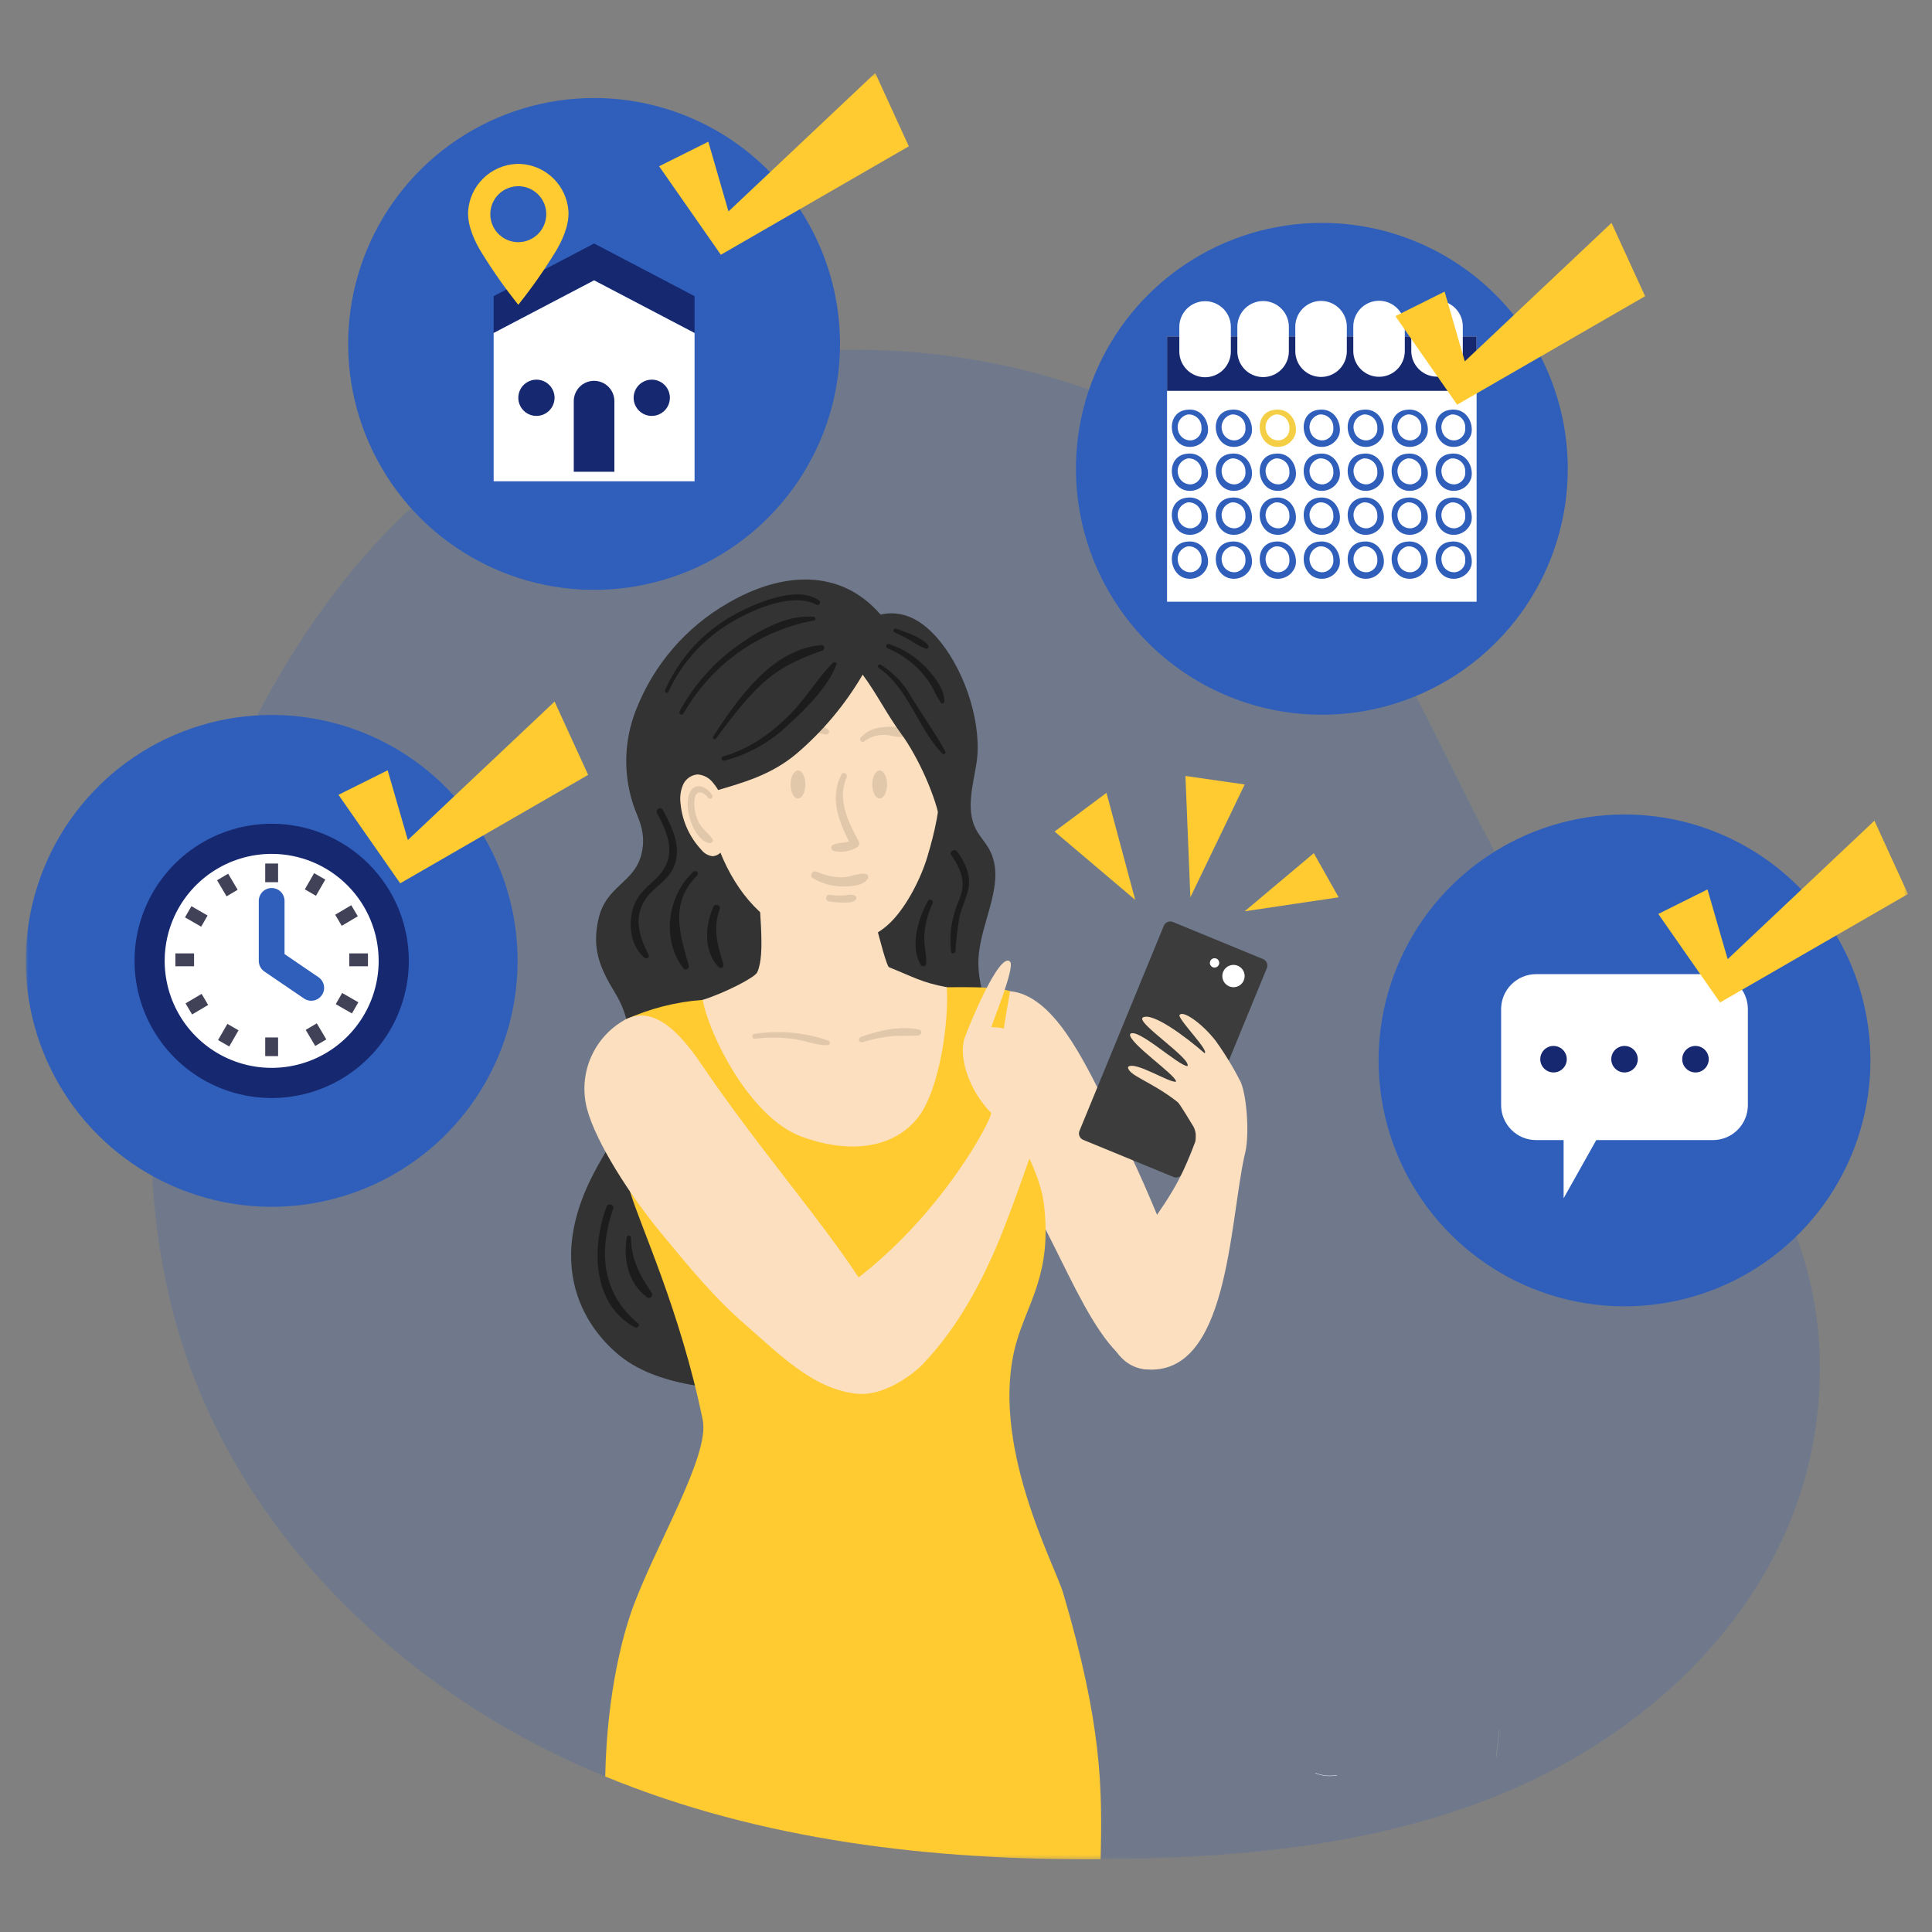
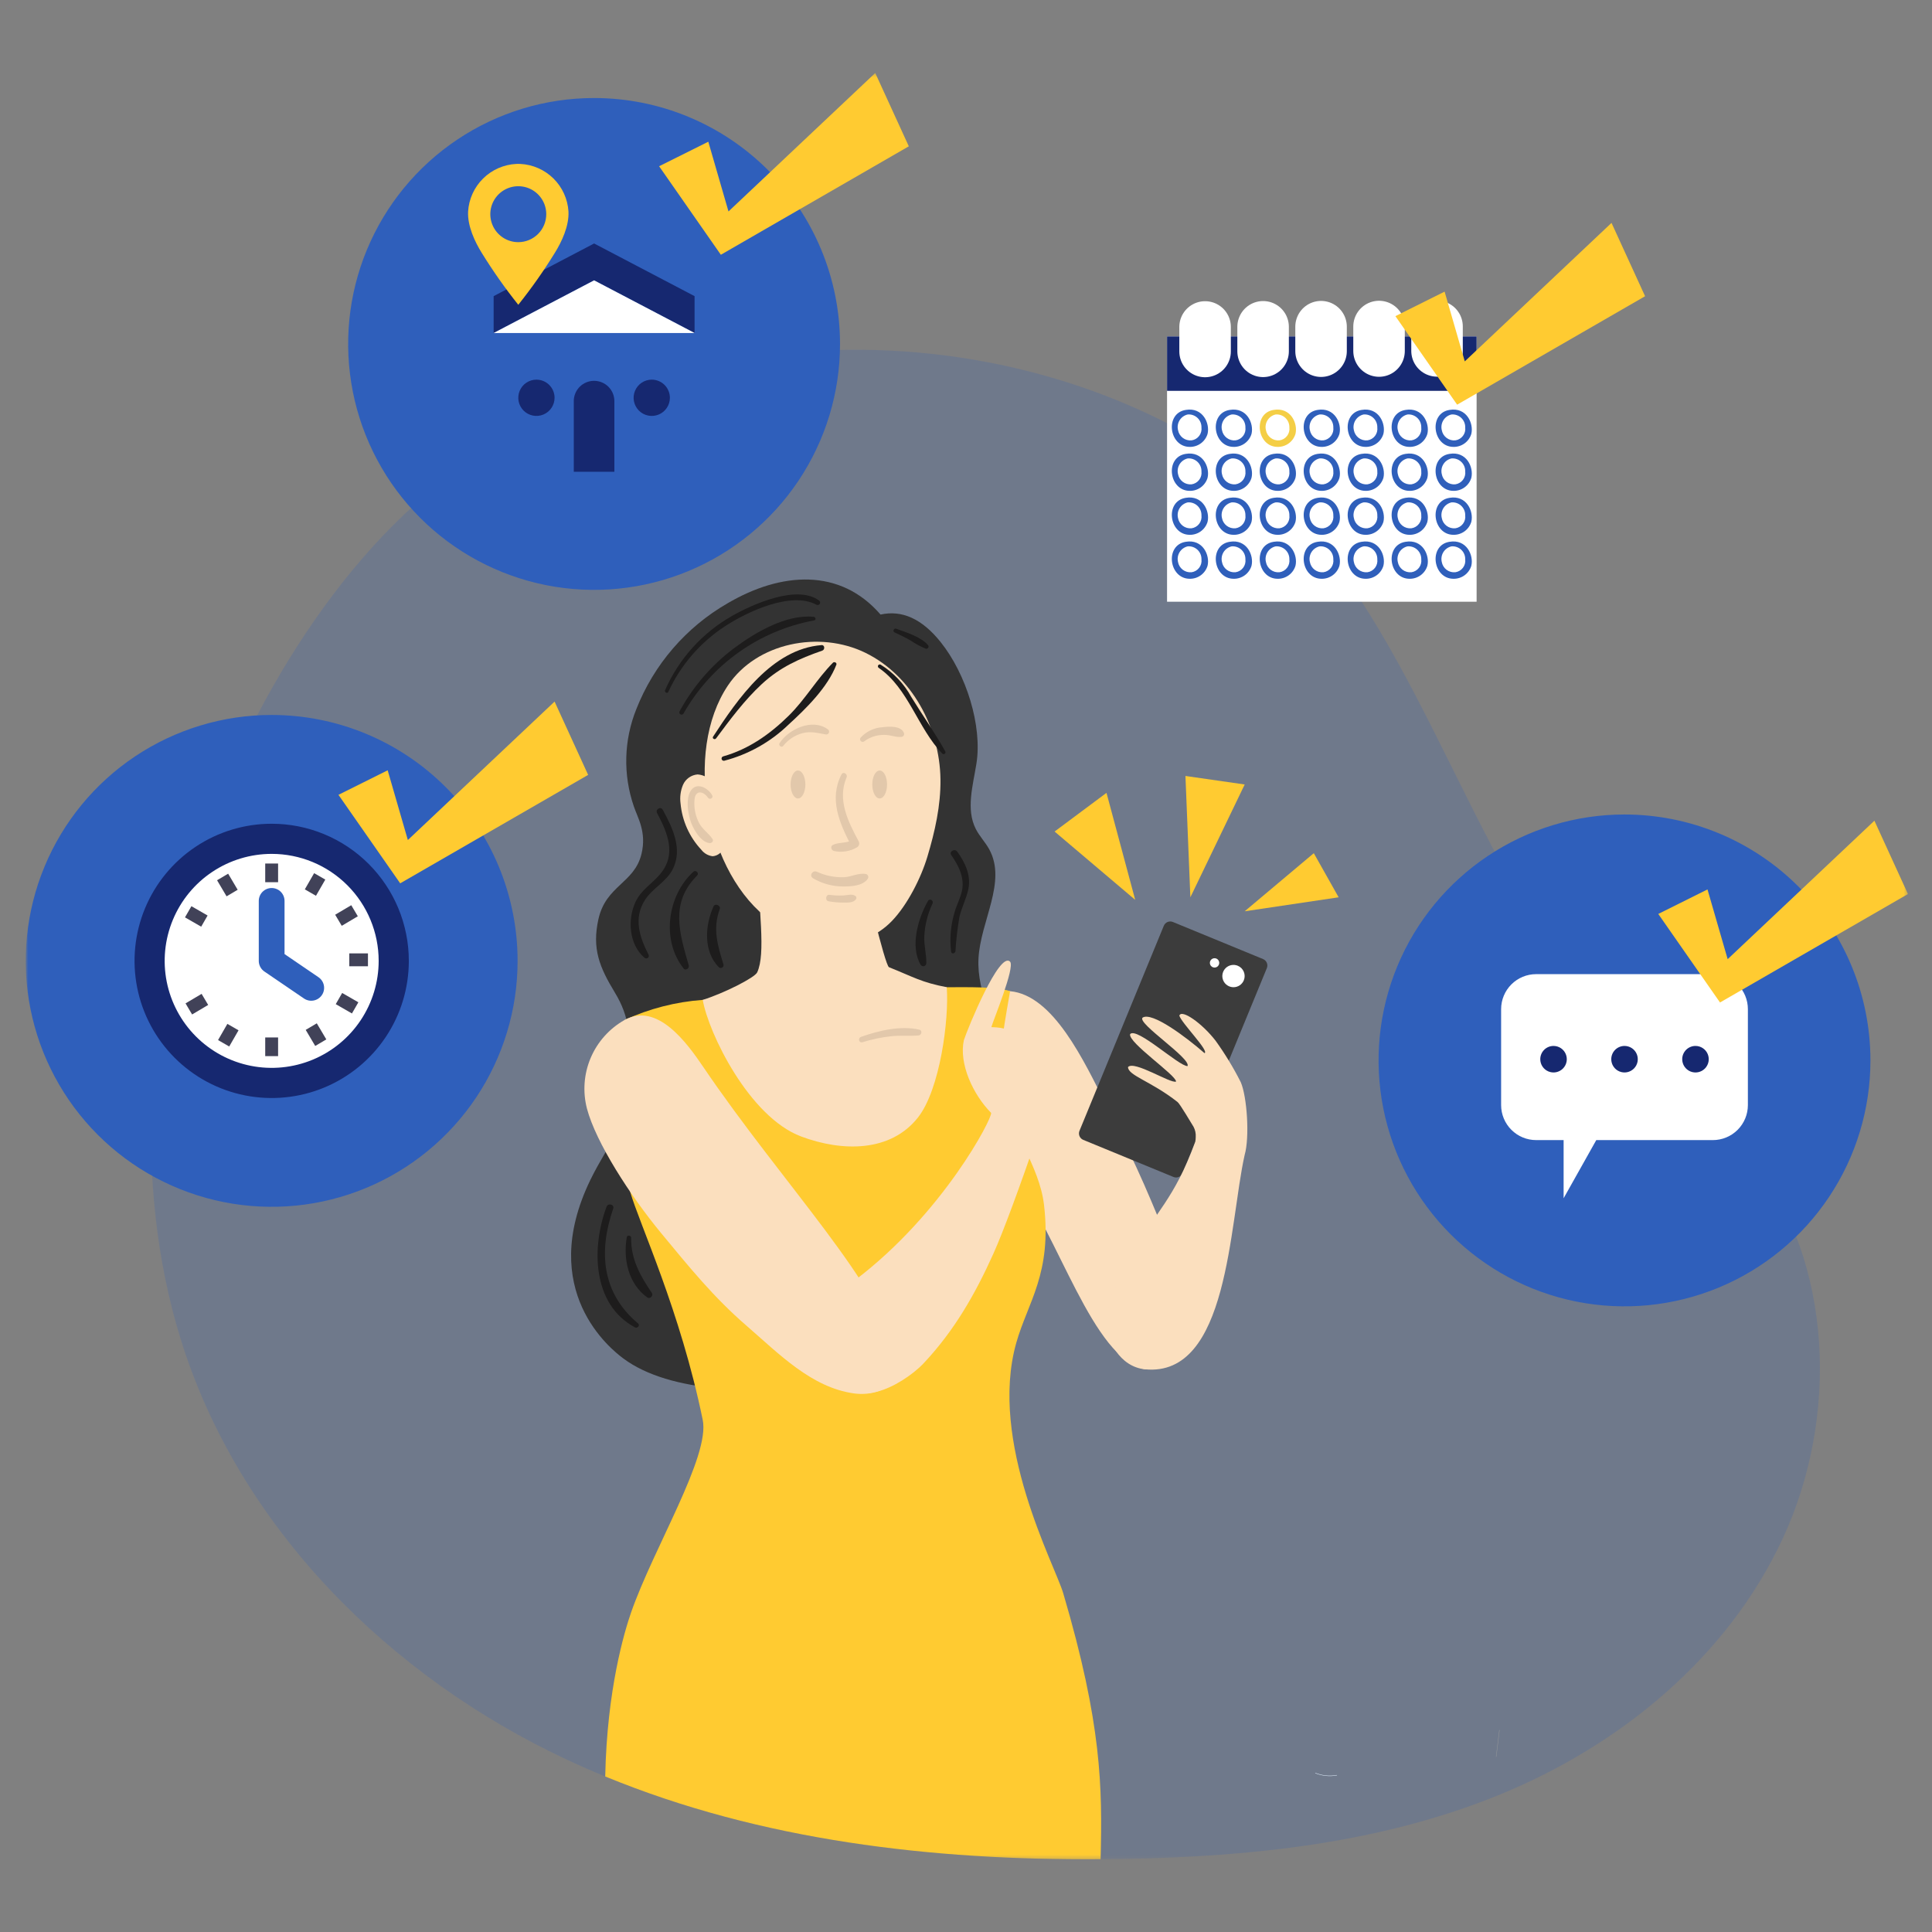
<svg xmlns="http://www.w3.org/2000/svg" width="512" height="512" viewBox="0 0 512 512" fill="none">
  <rect x="0" y="0" width="512" height="512" fill="#808080" stroke="none" />
  <mask id="mask0_3784_4286" style="mask-type:luminance" maskUnits="userSpaceOnUse" x="6" y="19" width="500" height="474">
    <path d="M505.622 19.343H6.82V492.737H505.622V19.343Z" fill="white" />
  </mask>
  <g mask="url(#mask0_3784_4286)">
    <g opacity="0.2">
      <path d="M472.508 407.588C457.752 439.47 429.077 462.621 397.595 475.535C366.114 488.448 331.85 492.027 298.051 492.64C295.924 492.682 293.796 492.704 291.668 492.724C247.03 493.01 201.767 487.823 160.389 470.781C156.833 469.32 153.301 467.767 149.793 466.123C103.673 444.444 63.428 405.162 47.848 354.775C41.349 333.764 39.232 311.426 40.225 289.369C41.434 263.98 46.868 238.969 56.304 215.367C72.056 175.874 98.805 134.698 135.927 115.442C225.182 69.173 310.426 102.39 342.839 136.241C377.685 172.634 391.14 231.965 425.086 269.288C437.429 282.848 453.233 292.756 464.538 307.279C485.909 334.729 487.264 375.717 472.508 407.588Z" fill="#2F5FBB" />
      <path d="M397.307 458.507C397.021 460.853 396.737 463.2 396.453 465.547C396.447 465.614 396.552 465.614 396.559 465.547C396.845 463.2 397.13 460.853 397.414 458.507C397.419 458.44 397.314 458.44 397.307 458.507Z" fill="#E3F2FF" />
    </g>
    <path d="M137.169 254.645C137.169 267.535 133.346 280.136 126.185 290.854C119.023 301.571 108.844 309.925 96.935 314.858C85.026 319.791 71.922 321.082 59.279 318.566C46.637 316.052 35.024 309.844 25.909 300.729C16.794 291.615 10.587 280.001 8.072 267.36C5.558 254.717 6.849 241.612 11.782 229.703C16.715 217.795 25.069 207.615 35.786 200.454C46.505 193.292 59.105 189.471 71.996 189.471C80.554 189.471 89.029 191.156 96.937 194.431C104.844 197.707 112.029 202.507 118.08 208.559C124.133 214.611 128.933 221.796 132.208 229.704C135.484 237.611 137.169 246.087 137.169 254.645Z" fill="#2F5FBB" />
    <path d="M108.342 254.644C108.342 261.832 106.211 268.858 102.217 274.835C98.224 280.811 92.548 285.469 85.907 288.221C79.266 290.971 71.959 291.691 64.909 290.288C57.859 288.886 51.383 285.425 46.301 280.342C41.218 275.259 37.757 268.784 36.355 261.734C34.952 254.683 35.672 247.377 38.423 240.735C41.173 234.095 45.831 228.419 51.808 224.425C57.785 220.432 64.811 218.301 71.999 218.301C76.772 218.301 81.498 219.241 85.907 221.067C90.316 222.894 94.323 225.57 97.697 228.946C101.072 232.32 103.749 236.327 105.576 240.735C107.402 245.145 108.342 249.871 108.342 254.644Z" fill="#162870" />
    <path d="M100.35 254.642C100.35 260.25 98.687 265.732 95.571 270.394C92.456 275.058 88.027 278.692 82.846 280.838C77.665 282.984 71.964 283.546 66.463 282.451C60.963 281.358 55.911 278.657 51.946 274.692C47.98 270.726 45.279 265.674 44.185 260.174C43.091 254.674 43.653 248.972 45.799 243.791C47.945 238.609 51.579 234.181 56.242 231.066C60.905 227.951 66.387 226.287 71.995 226.287C79.515 226.287 86.727 229.275 92.044 234.592C97.362 239.91 100.349 247.122 100.35 254.642Z" fill="white" />
    <path d="M71.992 238.747V254.643L82.479 261.792" stroke="#2F5FBB" stroke-width="6.827" stroke-linecap="round" stroke-linejoin="round" />
    <path d="M71.992 228.843V233.793" stroke="#414258" stroke-width="3.413" />
    <path d="M71.992 274.935V279.884" stroke="#414258" stroke-width="3.413" />
    <path d="M97.513 254.364H92.562" stroke="#414258" stroke-width="3.413" />
-     <path d="M51.43 254.364H46.477" stroke="#414258" stroke-width="3.413" />
    <path d="M84.728 232.248L82.258 236.539" stroke="#414258" stroke-width="3.413" />
    <path d="M61.736 272.189L59.266 276.48" stroke="#414258" stroke-width="3.413" />
    <path d="M94.119 267.098L89.828 264.628" stroke="#414258" stroke-width="3.413" />
    <path d="M54.166 244.101L49.875 241.631" stroke="#414258" stroke-width="3.413" />
    <path d="M93.957 241.355L89.695 243.881" stroke="#414258" stroke-width="3.413" />
    <path d="M54.298 264.852L50.039 267.374" stroke="#414258" stroke-width="3.413" />
    <path d="M85.007 276.322L82.484 272.06" stroke="#414258" stroke-width="3.413" />
    <path d="M61.515 236.668L58.992 232.406" stroke="#414258" stroke-width="3.413" />
    <path d="M89.695 210.636L102.737 204.137L108.084 222.616L146.971 185.927L155.863 205.354L106.057 234.093L89.695 210.636Z" fill="#FFCB31" />
    <path d="M222.614 91.151C222.614 104.041 218.791 116.642 211.63 127.359C204.469 138.077 194.29 146.431 182.381 151.364C170.472 156.296 157.368 157.588 144.725 155.072C132.083 152.558 120.47 146.351 111.355 137.236C102.24 128.122 96.033 116.508 93.518 103.866C91.003 91.224 92.294 78.12 97.226 66.21C102.159 54.301 110.512 44.123 121.23 36.961C131.948 29.799 144.549 25.977 157.439 25.977C174.724 25.977 191.301 32.843 203.524 45.066C215.746 57.288 222.614 73.865 222.614 91.151Z" fill="#2F5FBB" />
    <path d="M184.068 78.48V88.25L157.444 74.296L130.82 88.25V78.48L157.444 64.525L184.068 78.48Z" fill="#162870" />
-     <path d="M184.068 88.25V127.546H130.82V88.25L157.444 74.295L184.068 88.25Z" fill="white" />
+     <path d="M184.068 88.25H130.82V88.25L157.444 74.295L184.068 88.25Z" fill="white" />
    <path d="M157.435 100.922C156.729 100.921 156.029 101.06 155.376 101.331C154.723 101.601 154.129 101.997 153.629 102.497C153.13 102.997 152.734 103.59 152.463 104.243C152.194 104.896 152.055 105.596 152.055 106.302V125.021H162.817V106.304C162.817 105.597 162.678 104.897 162.407 104.244C162.138 103.591 161.741 102.997 161.241 102.497C160.742 101.998 160.148 101.601 159.495 101.331C158.842 101.061 158.142 100.922 157.435 100.922Z" fill="#162870" />
    <path d="M146.966 105.416C146.966 106.367 146.684 107.297 146.156 108.087C145.628 108.878 144.877 109.494 143.999 109.858C143.12 110.222 142.154 110.318 141.221 110.132C140.288 109.947 139.432 109.489 138.759 108.817C138.087 108.144 137.629 107.288 137.444 106.355C137.258 105.422 137.354 104.456 137.718 103.577C138.082 102.699 138.698 101.948 139.488 101.42C140.279 100.892 141.209 100.61 142.16 100.61C143.434 100.611 144.656 101.117 145.557 102.018C146.458 102.92 146.966 104.142 146.966 105.416Z" fill="#162870" />
    <path d="M177.529 105.416C177.529 106.367 177.247 107.296 176.719 108.087C176.191 108.878 175.441 109.494 174.562 109.858C173.684 110.222 172.717 110.318 171.785 110.133C170.852 109.947 169.995 109.49 169.323 108.818C168.651 108.146 168.193 107.289 168.007 106.357C167.821 105.425 167.916 104.458 168.28 103.58C168.643 102.701 169.258 101.95 170.049 101.422C170.839 100.893 171.768 100.611 172.719 100.61C173.994 100.61 175.217 101.116 176.119 102.017C177.021 102.919 177.528 104.141 177.529 105.416Z" fill="#162870" />
    <path fill-rule="evenodd" clip-rule="evenodd" d="M150.651 56.053C150.841 59.87 148.876 64.052 147.034 67.016C144.088 71.793 140.855 76.387 137.351 80.772C133.848 76.387 130.615 71.793 127.669 67.016C125.827 64.057 123.862 59.87 124.052 56.053C124.255 52.748 125.67 49.634 128.026 47.307C130.382 44.98 133.514 43.604 136.821 43.442C137.001 43.432 137.17 43.432 137.35 43.432C137.53 43.432 137.699 43.432 137.879 43.442C141.187 43.603 144.319 44.979 146.675 47.306C149.032 49.633 150.447 52.748 150.651 56.053ZM144.765 56.752C144.763 55.286 144.326 53.853 143.51 52.636C142.694 51.418 141.536 50.469 140.181 49.91C138.826 49.35 137.337 49.205 135.898 49.492C134.461 49.779 133.142 50.486 132.105 51.523C131.07 52.56 130.364 53.881 130.079 55.319C129.794 56.757 129.941 58.247 130.503 59.601C131.064 60.956 132.014 62.113 133.234 62.927C134.452 63.741 135.886 64.176 137.351 64.176C139.319 64.174 141.205 63.391 142.595 61.999C143.986 60.607 144.766 58.719 144.765 56.752Z" fill="#FFCB31" />
    <path d="M174.672 44.056L187.71 37.557L193.057 56.036L231.948 19.343L240.843 38.774L191.03 67.516L174.672 44.056Z" fill="#FFCB31" />
-     <path d="M415.476 124.244C415.476 137.133 411.653 149.733 404.492 160.451C397.331 171.168 387.152 179.52 375.243 184.452C363.334 189.385 350.23 190.676 337.588 188.16C324.947 185.646 313.334 179.438 304.22 170.324C295.106 161.21 288.9 149.597 286.385 136.955C283.871 124.313 285.161 111.209 290.094 99.3C295.026 87.392 303.38 77.214 314.097 70.053C324.815 62.892 337.414 59.069 350.304 59.069C367.589 59.07 384.166 65.937 396.388 78.159C408.61 90.382 415.476 106.959 415.476 124.244Z" fill="#2F5FBB" />
    <path d="M391.315 159.464H309.281V89.159H391.315V159.464Z" fill="white" />
    <path d="M391.315 103.576H309.281V89.159H391.315V103.576Z" fill="#162870" />
    <path d="M319.359 93.143V86.647" stroke="white" stroke-width="13.653" stroke-linecap="round" stroke-linejoin="round" />
    <path d="M334.734 93.104V86.608" stroke="white" stroke-width="13.653" stroke-linecap="round" stroke-linejoin="round" />
    <path d="M350.094 93.065V86.573" stroke="white" stroke-width="13.653" stroke-linecap="round" stroke-linejoin="round" />
    <path d="M365.461 93.026V86.534" stroke="white" stroke-width="13.653" stroke-linecap="round" stroke-linejoin="round" />
    <path d="M380.828 92.993V86.496" stroke="white" stroke-width="13.653" stroke-linecap="round" stroke-linejoin="round" />
    <path fill-rule="evenodd" clip-rule="evenodd" d="M343.312 114.991C343.006 115.999 342.379 116.88 341.527 117.501C340.676 118.121 339.645 118.449 338.592 118.432C333.052 118.422 331.926 109.495 337.54 108.63C342.067 107.864 343.988 112.218 343.312 114.991ZM341.697 113.27C341.708 112.798 341.62 112.329 341.438 111.894C341.257 111.458 340.985 111.066 340.642 110.742C340.298 110.419 339.891 110.171 339.445 110.016C338.999 109.86 338.526 109.801 338.056 109.841C337.615 109.94 337.199 110.126 336.83 110.388C336.462 110.649 336.149 110.981 335.91 111.364C335.67 111.748 335.509 112.174 335.435 112.62C335.361 113.066 335.376 113.522 335.48 113.962C335.622 114.79 336.073 115.533 336.742 116.041C337.409 116.549 338.247 116.784 339.082 116.7C339.881 116.585 340.602 116.161 341.091 115.519C341.579 114.879 341.798 114.07 341.697 113.27Z" fill="#F4CE45" />
    <path fill-rule="evenodd" clip-rule="evenodd" d="M343.312 126.641C343.006 127.649 342.379 128.529 341.527 129.151C340.676 129.771 339.645 130.098 338.592 130.081C333.052 130.071 331.926 121.144 337.54 120.279C342.067 119.514 343.988 123.868 343.312 126.641ZM341.697 124.919C341.708 124.447 341.62 123.978 341.438 123.544C341.257 123.108 340.985 122.715 340.642 122.392C340.298 122.068 339.891 121.821 339.445 121.665C338.999 121.51 338.526 121.45 338.056 121.49C337.615 121.59 337.199 121.776 336.83 122.037C336.462 122.299 336.149 122.631 335.91 123.013C335.67 123.397 335.509 123.824 335.435 124.27C335.361 124.716 335.376 125.171 335.48 125.611C335.622 126.439 336.073 127.182 336.742 127.691C337.409 128.198 338.247 128.434 339.082 128.35C339.881 128.235 340.602 127.81 341.091 127.169C341.579 126.528 341.798 125.719 341.697 124.919Z" fill="#2F5FBB" />
    <path fill-rule="evenodd" clip-rule="evenodd" d="M343.312 138.291C343.006 139.299 342.379 140.18 341.527 140.801C340.676 141.421 339.645 141.748 338.592 141.732C333.052 141.721 331.926 132.794 337.54 131.93C342.067 131.164 343.988 135.518 343.312 138.291ZM341.697 136.57C341.708 136.097 341.62 135.629 341.438 135.193C341.257 134.758 340.985 134.366 340.642 134.043C340.298 133.718 339.891 133.471 339.445 133.316C338.999 133.161 338.526 133.101 338.056 133.14C337.615 133.24 337.199 133.426 336.83 133.688C336.462 133.949 336.149 134.282 335.91 134.664C335.67 135.047 335.509 135.474 335.435 135.92C335.361 136.366 335.376 136.821 335.48 137.261C335.622 138.09 336.073 138.833 336.742 139.341C337.409 139.849 338.247 140.084 339.082 140C339.881 139.885 340.602 139.461 341.091 138.819C341.579 138.177 341.798 137.369 341.697 136.57Z" fill="#2F5FBB" />
    <path fill-rule="evenodd" clip-rule="evenodd" d="M343.312 149.941C343.006 150.95 342.379 151.83 341.527 152.451C340.676 153.071 339.645 153.399 338.592 153.382C333.052 153.372 331.926 144.445 337.54 143.58C342.067 142.814 343.988 147.169 343.312 149.941ZM341.697 148.22C341.708 147.748 341.62 147.279 341.438 146.844C341.257 146.409 340.985 146.016 340.642 145.693C340.298 145.369 339.891 145.122 339.445 144.966C338.999 144.811 338.526 144.751 338.056 144.791C337.615 144.891 337.199 145.076 336.83 145.338C336.462 145.6 336.149 145.932 335.91 146.314C335.67 146.698 335.509 147.124 335.435 147.57C335.361 148.016 335.376 148.471 335.48 148.912C335.622 149.74 336.073 150.483 336.742 150.992C337.409 151.499 338.247 151.735 339.082 151.65C339.881 151.535 340.602 151.111 341.091 150.469C341.579 149.829 341.798 149.02 341.697 148.22Z" fill="#2F5FBB" />
    <path fill-rule="evenodd" clip-rule="evenodd" d="M378.265 114.991C377.959 115.999 377.332 116.88 376.48 117.501C375.629 118.121 374.598 118.449 373.545 118.432C368.005 118.422 366.88 109.495 372.493 108.63C377.021 107.864 378.941 112.218 378.265 114.991ZM376.65 113.27C376.661 112.798 376.573 112.329 376.391 111.894C376.211 111.458 375.939 111.066 375.595 110.742C375.251 110.419 374.844 110.171 374.398 110.016C373.953 109.86 373.48 109.801 373.009 109.841C372.568 109.94 372.152 110.126 371.783 110.388C371.415 110.649 371.102 110.981 370.863 111.364C370.623 111.748 370.462 112.174 370.389 112.62C370.315 113.066 370.329 113.522 370.433 113.962C370.575 114.79 371.026 115.533 371.695 116.041C372.363 116.549 373.2 116.784 374.035 116.7C374.834 116.585 375.555 116.161 376.044 115.519C376.534 114.879 376.751 114.07 376.65 113.27Z" fill="#2F5FBB" />
    <path fill-rule="evenodd" clip-rule="evenodd" d="M378.265 126.641C377.959 127.649 377.332 128.529 376.48 129.151C375.629 129.771 374.598 130.098 373.545 130.081C368.005 130.071 366.88 121.144 372.493 120.279C377.021 119.514 378.941 123.868 378.265 126.641ZM376.65 124.919C376.661 124.447 376.573 123.978 376.391 123.544C376.211 123.108 375.939 122.715 375.595 122.392C375.251 122.068 374.844 121.821 374.398 121.665C373.953 121.51 373.48 121.45 373.009 121.49C372.568 121.59 372.152 121.776 371.783 122.037C371.415 122.299 371.102 122.631 370.863 123.013C370.623 123.397 370.462 123.824 370.389 124.27C370.315 124.716 370.329 125.171 370.433 125.611C370.575 126.439 371.026 127.182 371.695 127.691C372.363 128.198 373.2 128.434 374.035 128.35C374.834 128.235 375.555 127.81 376.044 127.169C376.534 126.528 376.751 125.719 376.65 124.919Z" fill="#2F5FBB" />
    <path fill-rule="evenodd" clip-rule="evenodd" d="M378.265 138.291C377.959 139.299 377.332 140.18 376.48 140.801C375.629 141.421 374.598 141.748 373.545 141.732C368.005 141.721 366.88 132.794 372.493 131.93C377.021 131.164 378.941 135.518 378.265 138.291ZM376.65 136.57C376.661 136.097 376.573 135.629 376.391 135.193C376.211 134.758 375.939 134.366 375.595 134.043C375.251 133.718 374.844 133.471 374.398 133.316C373.953 133.161 373.48 133.101 373.009 133.14C372.568 133.24 372.152 133.426 371.783 133.688C371.415 133.949 371.102 134.282 370.863 134.664C370.623 135.047 370.462 135.474 370.389 135.92C370.315 136.366 370.329 136.821 370.433 137.261C370.575 138.09 371.026 138.833 371.695 139.341C372.363 139.849 373.2 140.084 374.035 140C374.834 139.885 375.555 139.461 376.044 138.819C376.534 138.177 376.751 137.369 376.65 136.57Z" fill="#2F5FBB" />
    <path fill-rule="evenodd" clip-rule="evenodd" d="M378.265 149.941C377.959 150.95 377.332 151.83 376.48 152.451C375.629 153.071 374.598 153.399 373.545 153.382C368.005 153.372 366.88 144.445 372.493 143.58C377.021 142.814 378.941 147.169 378.265 149.941ZM376.65 148.22C376.661 147.748 376.573 147.279 376.391 146.844C376.211 146.409 375.939 146.016 375.595 145.693C375.251 145.369 374.844 145.122 374.398 144.966C373.953 144.811 373.48 144.751 373.009 144.791C372.568 144.891 372.152 145.076 371.783 145.338C371.415 145.6 371.102 145.932 370.863 146.314C370.623 146.698 370.462 147.124 370.389 147.57C370.315 148.016 370.329 148.471 370.433 148.912C370.575 149.74 371.026 150.483 371.695 150.992C372.363 151.499 373.2 151.735 374.035 151.65C374.834 151.535 375.555 151.111 376.044 150.469C376.534 149.829 376.751 149.02 376.65 148.22Z" fill="#2F5FBB" />
    <path fill-rule="evenodd" clip-rule="evenodd" d="M389.914 114.991C389.608 115.999 388.981 116.88 388.129 117.501C387.278 118.121 386.247 118.449 385.193 118.432C379.653 118.422 378.528 109.495 384.142 108.63C388.669 107.864 390.59 112.218 389.914 114.991ZM388.298 113.27C388.31 112.798 388.222 112.329 388.04 111.894C387.859 111.458 387.587 111.066 387.243 110.742C386.9 110.419 386.492 110.171 386.046 110.016C385.602 109.86 385.128 109.801 384.657 109.841C384.217 109.94 383.8 110.126 383.432 110.388C383.063 110.649 382.75 110.981 382.511 111.364C382.271 111.748 382.111 112.174 382.037 112.62C381.963 113.066 381.978 113.522 382.081 113.962C382.224 114.79 382.674 115.533 383.343 116.041C384.011 116.549 384.848 116.784 385.684 116.7C386.482 116.585 387.204 116.161 387.693 115.519C388.182 114.879 388.399 114.07 388.298 113.27Z" fill="#2F5FBB" />
    <path fill-rule="evenodd" clip-rule="evenodd" d="M389.914 126.641C389.608 127.649 388.981 128.529 388.129 129.151C387.278 129.771 386.247 130.098 385.193 130.081C379.653 130.071 378.528 121.144 384.142 120.279C388.669 119.514 390.59 123.868 389.914 126.641ZM388.298 124.919C388.31 124.447 388.222 123.978 388.04 123.544C387.859 123.108 387.587 122.715 387.243 122.392C386.9 122.068 386.492 121.821 386.046 121.665C385.602 121.51 385.128 121.45 384.657 121.49C384.217 121.59 383.8 121.776 383.432 122.037C383.063 122.299 382.75 122.631 382.511 123.013C382.271 123.397 382.111 123.824 382.037 124.27C381.963 124.716 381.978 125.171 382.081 125.611C382.224 126.439 382.674 127.182 383.343 127.691C384.011 128.198 384.848 128.434 385.684 128.35C386.482 128.235 387.204 127.81 387.693 127.169C388.182 126.528 388.399 125.719 388.298 124.919Z" fill="#2F5FBB" />
    <path fill-rule="evenodd" clip-rule="evenodd" d="M389.914 138.291C389.608 139.299 388.981 140.18 388.129 140.801C387.278 141.421 386.247 141.748 385.193 141.732C379.653 141.721 378.528 132.794 384.142 131.93C388.669 131.164 390.59 135.518 389.914 138.291ZM388.298 136.57C388.31 136.097 388.222 135.629 388.04 135.193C387.859 134.758 387.587 134.366 387.243 134.043C386.9 133.718 386.492 133.471 386.046 133.316C385.602 133.161 385.128 133.101 384.657 133.14C384.217 133.24 383.8 133.426 383.432 133.688C383.063 133.949 382.75 134.282 382.511 134.664C382.271 135.047 382.111 135.474 382.037 135.92C381.963 136.366 381.978 136.821 382.081 137.261C382.224 138.09 382.674 138.833 383.343 139.341C384.011 139.849 384.848 140.084 385.684 140C386.482 139.885 387.204 139.461 387.693 138.819C388.182 138.177 388.399 137.369 388.298 136.57Z" fill="#2F5FBB" />
    <path fill-rule="evenodd" clip-rule="evenodd" d="M389.914 149.941C389.608 150.95 388.981 151.83 388.129 152.451C387.278 153.071 386.247 153.399 385.193 153.382C379.653 153.372 378.528 144.445 384.142 143.58C388.669 142.814 390.59 147.169 389.914 149.941ZM388.298 148.22C388.31 147.748 388.222 147.279 388.04 146.844C387.859 146.409 387.587 146.016 387.243 145.693C386.9 145.369 386.492 145.122 386.046 144.966C385.602 144.811 385.128 144.751 384.657 144.791C384.217 144.891 383.8 145.076 383.432 145.338C383.063 145.6 382.75 145.932 382.511 146.314C382.271 146.698 382.111 147.124 382.037 147.57C381.963 148.016 381.978 148.471 382.081 148.912C382.224 149.74 382.674 150.483 383.343 150.992C384.011 151.499 384.848 151.735 385.684 151.65C386.482 151.535 387.204 151.111 387.693 150.469C388.182 149.829 388.399 149.02 388.298 148.22Z" fill="#2F5FBB" />
    <path fill-rule="evenodd" clip-rule="evenodd" d="M331.664 114.991C331.358 115.999 330.731 116.88 329.879 117.501C329.028 118.121 327.997 118.449 326.943 118.432C321.403 118.422 320.278 109.495 325.892 108.63C330.419 107.864 332.34 112.218 331.664 114.991ZM330.048 113.27C330.059 112.798 329.972 112.329 329.79 111.894C329.609 111.458 329.337 111.066 328.993 110.742C328.65 110.419 328.242 110.171 327.796 110.016C327.35 109.86 326.877 109.801 326.407 109.841C325.967 109.94 325.55 110.126 325.182 110.388C324.813 110.649 324.5 110.981 324.261 111.364C324.021 111.748 323.861 112.174 323.787 112.62C323.713 113.066 323.728 113.522 323.831 113.962C323.974 114.79 324.424 115.533 325.093 116.041C325.761 116.549 326.598 116.784 327.434 116.7C328.232 116.585 328.954 116.161 329.443 115.519C329.931 114.879 330.149 114.07 330.048 113.27Z" fill="#2F5FBB" />
    <path fill-rule="evenodd" clip-rule="evenodd" d="M331.664 126.641C331.358 127.649 330.731 128.529 329.879 129.151C329.028 129.771 327.997 130.098 326.943 130.081C321.403 130.071 320.278 121.144 325.892 120.279C330.419 119.514 332.34 123.868 331.664 126.641ZM330.048 124.919C330.059 124.447 329.972 123.978 329.79 123.544C329.609 123.108 329.337 122.715 328.993 122.392C328.65 122.068 328.242 121.821 327.796 121.665C327.35 121.51 326.877 121.45 326.407 121.49C325.967 121.59 325.55 121.776 325.182 122.037C324.813 122.299 324.5 122.631 324.261 123.013C324.021 123.397 323.861 123.824 323.787 124.27C323.713 124.716 323.728 125.171 323.831 125.611C323.974 126.439 324.424 127.182 325.093 127.691C325.761 128.198 326.598 128.434 327.434 128.35C328.232 128.235 328.954 127.81 329.443 127.169C329.931 126.528 330.149 125.719 330.048 124.919Z" fill="#2F5FBB" />
    <path fill-rule="evenodd" clip-rule="evenodd" d="M331.664 138.291C331.358 139.299 330.731 140.18 329.879 140.801C329.028 141.421 327.997 141.748 326.943 141.732C321.403 141.721 320.278 132.794 325.892 131.93C330.419 131.164 332.34 135.518 331.664 138.291ZM330.048 136.57C330.059 136.097 329.972 135.629 329.79 135.193C329.609 134.758 329.337 134.366 328.993 134.043C328.65 133.718 328.242 133.471 327.796 133.316C327.35 133.161 326.877 133.101 326.407 133.14C325.967 133.24 325.55 133.426 325.182 133.688C324.813 133.949 324.5 134.282 324.261 134.664C324.021 135.047 323.861 135.474 323.787 135.92C323.713 136.366 323.728 136.821 323.831 137.261C323.974 138.09 324.424 138.833 325.093 139.341C325.761 139.849 326.598 140.084 327.434 140C328.232 139.885 328.954 139.461 329.443 138.819C329.931 138.177 330.149 137.369 330.048 136.57Z" fill="#2F5FBB" />
    <path fill-rule="evenodd" clip-rule="evenodd" d="M331.664 149.941C331.358 150.95 330.731 151.83 329.879 152.451C329.028 153.071 327.997 153.399 326.943 153.382C321.403 153.372 320.278 144.445 325.892 143.58C330.419 142.814 332.34 147.169 331.664 149.941ZM330.048 148.22C330.059 147.748 329.972 147.279 329.79 146.844C329.609 146.409 329.337 146.016 328.993 145.693C328.65 145.369 328.242 145.122 327.796 144.966C327.35 144.811 326.877 144.751 326.407 144.791C325.967 144.891 325.55 145.076 325.182 145.338C324.813 145.6 324.5 145.932 324.261 146.314C324.021 146.698 323.861 147.124 323.787 147.57C323.713 148.016 323.728 148.471 323.831 148.912C323.974 149.74 324.424 150.483 325.093 150.992C325.761 151.499 326.598 151.735 327.434 151.65C328.232 151.535 328.954 151.111 329.443 150.469C329.931 149.829 330.149 149.02 330.048 148.22Z" fill="#2F5FBB" />
    <path fill-rule="evenodd" clip-rule="evenodd" d="M366.617 114.991C366.311 115.999 365.684 116.88 364.832 117.501C363.981 118.121 362.95 118.449 361.896 118.432C356.356 118.422 355.231 109.495 360.845 108.63C365.372 107.864 367.293 112.218 366.617 114.991ZM365.001 113.27C365.013 112.798 364.925 112.329 364.743 111.894C364.562 111.458 364.29 111.066 363.947 110.742C363.603 110.419 363.196 110.171 362.75 110.016C362.304 109.86 361.831 109.801 361.36 109.841C360.92 109.94 360.504 110.126 360.135 110.388C359.766 110.649 359.453 110.981 359.214 111.364C358.974 111.748 358.814 112.174 358.74 112.62C358.666 113.066 358.681 113.522 358.784 113.962C358.927 114.79 359.377 115.533 360.046 116.041C360.714 116.549 361.552 116.784 362.387 116.7C363.185 116.585 363.907 116.161 364.396 115.519C364.884 114.879 365.102 114.07 365.001 113.27Z" fill="#2F5FBB" />
    <path fill-rule="evenodd" clip-rule="evenodd" d="M366.617 126.641C366.311 127.649 365.684 128.529 364.832 129.151C363.981 129.771 362.95 130.098 361.896 130.081C356.356 130.071 355.231 121.144 360.845 120.279C365.372 119.514 367.293 123.868 366.617 126.641ZM365.001 124.919C365.013 124.447 364.925 123.978 364.743 123.544C364.562 123.108 364.29 122.715 363.947 122.392C363.603 122.068 363.196 121.821 362.75 121.665C362.304 121.51 361.831 121.45 361.36 121.49C360.92 121.59 360.504 121.776 360.135 122.037C359.766 122.299 359.453 122.631 359.214 123.013C358.974 123.397 358.814 123.824 358.74 124.27C358.666 124.716 358.681 125.171 358.784 125.611C358.927 126.439 359.377 127.182 360.046 127.691C360.714 128.198 361.552 128.434 362.387 128.35C363.185 128.235 363.907 127.81 364.396 127.169C364.884 126.528 365.102 125.719 365.001 124.919Z" fill="#2F5FBB" />
    <path fill-rule="evenodd" clip-rule="evenodd" d="M366.617 138.291C366.311 139.299 365.684 140.18 364.832 140.801C363.981 141.421 362.95 141.748 361.896 141.732C356.356 141.721 355.231 132.794 360.845 131.93C365.372 131.164 367.293 135.518 366.617 138.291ZM365.001 136.57C365.013 136.097 364.925 135.629 364.743 135.193C364.562 134.758 364.29 134.366 363.947 134.043C363.603 133.718 363.196 133.471 362.75 133.316C362.304 133.161 361.831 133.101 361.36 133.14C360.92 133.24 360.504 133.426 360.135 133.688C359.766 133.949 359.453 134.282 359.214 134.664C358.974 135.047 358.814 135.474 358.74 135.92C358.666 136.366 358.681 136.821 358.784 137.261C358.927 138.09 359.377 138.833 360.046 139.341C360.714 139.849 361.552 140.084 362.387 140C363.185 139.885 363.907 139.461 364.396 138.819C364.884 138.177 365.102 137.369 365.001 136.57Z" fill="#2F5FBB" />
    <path fill-rule="evenodd" clip-rule="evenodd" d="M366.617 149.941C366.311 150.95 365.684 151.83 364.832 152.451C363.981 153.071 362.95 153.399 361.896 153.382C356.356 153.372 355.231 144.445 360.845 143.58C365.372 142.814 367.293 147.169 366.617 149.941ZM365.001 148.22C365.013 147.748 364.925 147.279 364.743 146.844C364.562 146.409 364.29 146.016 363.947 145.693C363.603 145.369 363.196 145.122 362.75 144.966C362.304 144.811 361.831 144.751 361.36 144.791C360.92 144.891 360.504 145.076 360.135 145.338C359.766 145.6 359.453 145.932 359.214 146.314C358.974 146.698 358.814 147.124 358.74 147.57C358.666 148.016 358.681 148.471 358.784 148.912C358.927 149.74 359.377 150.483 360.046 150.992C360.714 151.499 361.552 151.735 362.387 151.65C363.185 151.535 363.907 151.111 364.396 150.469C364.884 149.829 365.102 149.02 365.001 148.22Z" fill="#2F5FBB" />
    <path fill-rule="evenodd" clip-rule="evenodd" d="M320.015 114.991C319.709 115.999 319.082 116.88 318.23 117.501C317.379 118.121 316.348 118.449 315.295 118.432C309.755 118.422 308.63 109.495 314.243 108.63C318.771 107.864 320.691 112.218 320.015 114.991ZM318.4 113.27C318.411 112.798 318.323 112.329 318.141 111.894C317.96 111.458 317.689 111.066 317.345 110.742C317.001 110.419 316.594 110.171 316.148 110.016C315.702 109.86 315.229 109.801 314.759 109.841C314.318 109.94 313.902 110.126 313.533 110.388C313.165 110.649 312.852 110.981 312.613 111.364C312.373 111.748 312.212 112.174 312.138 112.62C312.065 113.066 312.079 113.522 312.183 113.962C312.325 114.79 312.776 115.533 313.445 116.041C314.113 116.549 314.95 116.784 315.785 116.7C316.584 116.585 317.305 116.161 317.794 115.519C318.282 114.879 318.501 114.07 318.4 113.27Z" fill="#2F5FBB" />
    <path fill-rule="evenodd" clip-rule="evenodd" d="M320.015 126.641C319.709 127.649 319.082 128.529 318.23 129.151C317.379 129.771 316.348 130.098 315.295 130.081C309.755 130.071 308.63 121.144 314.243 120.279C318.771 119.514 320.691 123.868 320.015 126.641ZM318.4 124.919C318.411 124.447 318.323 123.978 318.141 123.544C317.96 123.108 317.689 122.715 317.345 122.392C317.001 122.068 316.594 121.821 316.148 121.665C315.702 121.51 315.229 121.45 314.759 121.49C314.318 121.59 313.902 121.776 313.533 122.037C313.165 122.299 312.852 122.631 312.613 123.013C312.373 123.397 312.212 123.824 312.138 124.27C312.065 124.716 312.079 125.171 312.183 125.611C312.325 126.439 312.776 127.182 313.445 127.691C314.113 128.198 314.95 128.434 315.785 128.35C316.584 128.235 317.305 127.81 317.794 127.169C318.282 126.528 318.501 125.719 318.4 124.919Z" fill="#2F5FBB" />
    <path fill-rule="evenodd" clip-rule="evenodd" d="M320.015 138.291C319.709 139.299 319.082 140.18 318.23 140.801C317.379 141.421 316.348 141.748 315.295 141.732C309.755 141.721 308.63 132.794 314.243 131.93C318.771 131.164 320.691 135.518 320.015 138.291ZM318.4 136.57C318.411 136.097 318.323 135.629 318.141 135.193C317.96 134.758 317.689 134.366 317.345 134.043C317.001 133.718 316.594 133.471 316.148 133.316C315.702 133.161 315.229 133.101 314.759 133.14C314.318 133.24 313.902 133.426 313.533 133.688C313.165 133.949 312.852 134.282 312.613 134.664C312.373 135.047 312.212 135.474 312.138 135.92C312.065 136.366 312.079 136.821 312.183 137.261C312.325 138.09 312.776 138.833 313.445 139.341C314.113 139.849 314.95 140.084 315.785 140C316.584 139.885 317.305 139.461 317.794 138.819C318.282 138.177 318.501 137.369 318.4 136.57Z" fill="#2F5FBB" />
    <path fill-rule="evenodd" clip-rule="evenodd" d="M320.015 149.941C319.709 150.95 319.082 151.83 318.23 152.451C317.379 153.071 316.348 153.399 315.295 153.382C309.755 153.372 308.63 144.445 314.243 143.58C318.771 142.814 320.691 147.169 320.015 149.941ZM318.4 148.22C318.411 147.748 318.323 147.279 318.141 146.844C317.96 146.409 317.689 146.016 317.345 145.693C317.001 145.369 316.594 145.122 316.148 144.966C315.702 144.811 315.229 144.751 314.759 144.791C314.318 144.891 313.902 145.076 313.533 145.338C313.165 145.6 312.852 145.932 312.613 146.314C312.373 146.698 312.212 147.124 312.138 147.57C312.065 148.016 312.079 148.471 312.183 148.912C312.325 149.74 312.776 150.483 313.445 150.992C314.113 151.499 314.95 151.735 315.785 151.65C316.584 151.535 317.305 151.111 317.794 150.469C318.282 149.829 318.501 149.02 318.4 148.22Z" fill="#2F5FBB" />
    <path fill-rule="evenodd" clip-rule="evenodd" d="M354.961 114.991C354.655 115.999 354.028 116.88 353.175 117.501C352.324 118.121 351.294 118.449 350.24 118.432C344.7 118.422 343.575 109.495 349.189 108.63C353.716 107.864 355.636 112.218 354.961 114.991ZM353.345 113.27C353.356 112.798 353.269 112.329 353.087 111.894C352.906 111.458 352.634 111.066 352.29 110.742C351.947 110.419 351.539 110.171 351.093 110.016C350.648 109.86 350.175 109.801 349.704 109.841C349.264 109.94 348.847 110.126 348.479 110.388C348.11 110.649 347.797 110.981 347.558 111.364C347.318 111.748 347.158 112.174 347.084 112.62C347.01 113.066 347.025 113.522 347.128 113.962C347.27 114.79 347.721 115.533 348.39 116.041C349.058 116.549 349.895 116.784 350.73 116.7C351.529 116.585 352.25 116.161 352.74 115.519C353.229 114.879 353.446 114.07 353.345 113.27Z" fill="#2F5FBB" />
    <path fill-rule="evenodd" clip-rule="evenodd" d="M354.961 126.641C354.655 127.649 354.028 128.529 353.175 129.151C352.324 129.771 351.294 130.098 350.24 130.081C344.7 130.071 343.575 121.144 349.189 120.279C353.716 119.514 355.636 123.868 354.961 126.641ZM353.345 124.919C353.356 124.447 353.269 123.978 353.087 123.544C352.906 123.108 352.634 122.715 352.29 122.392C351.947 122.068 351.539 121.821 351.093 121.665C350.648 121.51 350.175 121.45 349.704 121.49C349.264 121.59 348.847 121.776 348.479 122.037C348.11 122.299 347.797 122.631 347.558 123.013C347.318 123.397 347.158 123.824 347.084 124.27C347.01 124.716 347.025 125.171 347.128 125.611C347.27 126.439 347.721 127.182 348.39 127.691C349.058 128.198 349.895 128.434 350.73 128.35C351.529 128.235 352.25 127.81 352.74 127.169C353.229 126.528 353.446 125.719 353.345 124.919Z" fill="#2F5FBB" />
    <path fill-rule="evenodd" clip-rule="evenodd" d="M354.961 138.291C354.655 139.299 354.028 140.18 353.175 140.801C352.324 141.421 351.294 141.748 350.24 141.732C344.7 141.721 343.575 132.794 349.189 131.93C353.716 131.164 355.636 135.518 354.961 138.291ZM353.345 136.57C353.356 136.097 353.269 135.629 353.087 135.193C352.906 134.758 352.634 134.366 352.29 134.043C351.947 133.718 351.539 133.471 351.093 133.316C350.648 133.161 350.175 133.101 349.704 133.14C349.264 133.24 348.847 133.426 348.479 133.688C348.11 133.949 347.797 134.282 347.558 134.664C347.318 135.047 347.158 135.474 347.084 135.92C347.01 136.366 347.025 136.821 347.128 137.261C347.27 138.09 347.721 138.833 348.39 139.341C349.058 139.849 349.895 140.084 350.73 140C351.529 139.885 352.25 139.461 352.74 138.819C353.229 138.177 353.446 137.369 353.345 136.57Z" fill="#2F5FBB" />
    <path fill-rule="evenodd" clip-rule="evenodd" d="M354.961 149.941C354.655 150.95 354.028 151.83 353.175 152.451C352.324 153.071 351.294 153.399 350.24 153.382C344.7 153.372 343.575 144.445 349.189 143.58C353.716 142.814 355.636 147.169 354.961 149.941ZM353.345 148.22C353.356 147.748 353.269 147.279 353.087 146.844C352.906 146.409 352.634 146.016 352.29 145.693C351.947 145.369 351.539 145.122 351.093 144.966C350.648 144.811 350.175 144.751 349.704 144.791C349.264 144.891 348.847 145.076 348.479 145.338C348.11 145.6 347.797 145.932 347.558 146.314C347.318 146.698 347.158 147.124 347.084 147.57C347.01 148.016 347.025 148.471 347.128 148.912C347.27 149.74 347.721 150.483 348.39 150.992C349.058 151.499 349.895 151.735 350.73 151.65C351.529 151.535 352.25 151.111 352.74 150.469C353.229 149.829 353.446 149.02 353.345 148.22Z" fill="#2F5FBB" />
    <path d="M369.797 83.783L382.835 77.284L388.182 95.763L427.069 59.07L435.964 78.501L386.155 107.243L369.797 83.783Z" fill="#FFCB31" />
    <path d="M495.684 281.023C495.684 293.913 491.862 306.514 484.7 317.231C477.539 327.949 467.36 336.303 455.451 341.236C443.542 346.169 430.438 347.46 417.795 344.944C405.152 342.43 393.54 336.222 384.425 327.107C375.31 317.993 369.103 306.38 366.588 293.737C364.074 281.096 365.364 267.991 370.296 256.082C375.23 244.172 383.583 233.994 394.301 226.833C405.019 219.672 417.62 215.849 430.51 215.849C447.795 215.849 464.372 222.715 476.594 234.938C488.817 247.16 495.684 263.738 495.684 281.023Z" fill="#2F5FBB" />
    <path d="M407.092 258.158H453.928C455.146 258.158 456.353 258.398 457.48 258.864C458.605 259.33 459.629 260.014 460.49 260.875C461.352 261.738 462.035 262.761 462.502 263.886C462.968 265.012 463.207 266.219 463.207 267.438V292.854C463.207 294.072 462.968 295.279 462.502 296.406C462.035 297.532 461.352 298.555 460.49 299.417C459.629 300.279 458.606 300.964 457.48 301.43C456.353 301.897 455.146 302.137 453.928 302.137H423.029L414.374 317.549V302.137H407.092C404.631 302.136 402.27 301.157 400.531 299.416C398.79 297.675 397.812 295.315 397.812 292.854V267.438C397.812 264.977 398.79 262.616 400.531 260.876C402.271 259.136 404.631 258.158 407.092 258.158Z" fill="white" />
    <path d="M445.805 280.698C445.805 281.393 446.011 282.074 446.396 282.652C446.783 283.23 447.332 283.68 447.973 283.947C448.616 284.213 449.323 284.283 450.005 284.148C450.687 284.013 451.314 283.678 451.805 283.187C452.297 282.695 452.632 282.069 452.768 281.387C452.904 280.705 452.835 279.998 452.57 279.356C452.304 278.713 451.853 278.164 451.275 277.778C450.697 277.391 450.018 277.184 449.323 277.184C448.861 277.184 448.403 277.273 447.977 277.451C447.55 277.627 447.162 277.886 446.835 278.212C446.509 278.539 446.25 278.926 446.073 279.352C445.896 279.779 445.805 280.236 445.805 280.698Z" fill="#162870" />
    <path d="M427 280.698C427 281.393 427.206 282.073 427.593 282.651C427.978 283.229 428.528 283.679 429.17 283.945C429.813 284.212 430.519 284.281 431.201 284.146C431.882 284.009 432.508 283.675 433 283.183C433.491 282.692 433.827 282.066 433.962 281.384C434.097 280.702 434.028 279.995 433.762 279.353C433.496 278.71 433.045 278.162 432.467 277.776C431.889 277.39 431.21 277.184 430.515 277.184C430.053 277.184 429.596 277.275 429.17 277.451C428.743 277.627 428.356 277.887 428.03 278.213C427.703 278.54 427.445 278.927 427.267 279.353C427.091 279.78 427 280.236 427 280.698Z" fill="#162870" />
    <path d="M408.188 280.698C408.188 281.393 408.393 282.073 408.78 282.651C409.166 283.229 409.716 283.679 410.357 283.945C410.999 284.212 411.707 284.281 412.388 284.146C413.07 284.009 413.695 283.675 414.187 283.183C414.678 282.692 415.014 282.066 415.15 281.384C415.285 280.702 415.216 279.995 414.949 279.353C414.683 278.71 414.233 278.162 413.655 277.776C413.077 277.39 412.397 277.184 411.702 277.184C410.77 277.184 409.876 277.553 409.217 278.213C408.558 278.872 408.188 279.766 408.188 280.698Z" fill="#162870" />
    <path d="M439.461 242.206L452.502 235.707L457.85 254.189L496.737 217.497L505.628 236.928L455.822 265.669L439.461 242.206Z" fill="#FFCB31" />
    <path d="M293.231 293.018C302.702 311.905 304.091 315.858 311.896 334.654C319.112 352.031 307.035 363.598 303.47 362.881C289.423 360.058 280.578 327.109 268.281 311.26C262.18 303.399 249.71 261.04 267.678 262.677C279.123 263.715 287.201 280.993 293.231 293.018Z" fill="#FBDFBE" />
    <path d="M334.721 254.161L310.828 244.334C310.603 244.242 310.363 244.194 310.121 244.195C309.879 244.196 309.639 244.244 309.416 244.338C309.193 244.431 308.989 244.567 308.818 244.74C308.648 244.912 308.513 245.116 308.421 245.34L286.075 299.675C285.89 300.127 285.892 300.635 286.08 301.085C286.269 301.537 286.628 301.895 287.081 302.081L310.974 311.908C311.198 312 311.437 312.048 311.68 312.048C311.922 312.047 312.162 311.999 312.385 311.906C312.609 311.812 312.812 311.677 312.982 311.505C313.153 311.333 313.289 311.13 313.381 310.906L335.727 256.568C335.819 256.343 335.865 256.103 335.865 255.861C335.864 255.619 335.815 255.38 335.722 255.156C335.629 254.933 335.492 254.73 335.32 254.558C335.149 254.388 334.945 254.253 334.721 254.161Z" fill="#3C3C3C" />
    <path d="M329.625 259.787C329.403 260.328 329.025 260.791 328.539 261.119C328.054 261.446 327.483 261.621 326.897 261.622C326.312 261.624 325.738 261.453 325.251 261.128C324.763 260.805 324.383 260.343 324.158 259.803C323.933 259.263 323.872 258.668 323.985 258.094C324.099 257.519 324.379 256.991 324.792 256.577C325.205 256.162 325.733 255.879 326.306 255.764C326.88 255.649 327.475 255.707 328.016 255.93C328.741 256.229 329.317 256.802 329.618 257.526C329.92 258.249 329.922 259.062 329.625 259.787Z" fill="white" />
    <path d="M323.015 255.646C322.922 255.873 322.765 256.068 322.561 256.204C322.358 256.342 322.119 256.416 321.873 256.417C321.627 256.418 321.387 256.346 321.182 256.212C320.977 256.077 320.818 255.883 320.723 255.658C320.627 255.432 320.601 255.182 320.648 254.941C320.693 254.7 320.81 254.478 320.982 254.304C321.155 254.129 321.375 254.009 321.616 253.961C321.856 253.91 322.105 253.933 322.333 254.025C322.484 254.087 322.623 254.177 322.739 254.292C322.855 254.407 322.948 254.543 323.011 254.693C323.074 254.843 323.107 255.006 323.109 255.169C323.109 255.333 323.078 255.494 323.015 255.646Z" fill="white" />
    <path d="M328.814 286.79C326.877 282.946 324.639 279.261 322.121 275.771C318.582 271.198 313.123 267.351 312.534 269.154C313.123 271.141 320.532 278.55 319.209 279.094C314.266 274.765 305.265 268.058 302.802 269.683C301.209 271.141 315.692 280.476 314.71 282.52C312.533 282.651 301.239 272.04 299.488 274.055C298.937 276.298 311.668 284.901 311.668 286.619C310.324 287.283 300.553 280.93 298.937 282.784C298.937 285.032 305.006 286.495 312.063 292.046C312.745 292.586 315.817 297.875 316.3 298.606C316.74 299.435 316.943 300.37 316.882 301.308C316.881 301.73 316.84 302.152 316.763 302.567C311.036 318.202 306.295 320.772 300.289 332.182C297.604 337.276 293.444 343.713 293.235 349.476C293.025 355.239 296.813 362.238 303.467 362.883C325.601 365.028 325.734 324.433 329.845 306.075C331.206 301.416 330.479 290.583 328.814 286.79Z" fill="#FBDFBE" />
    <path d="M300.842 238.472L279.477 220.367L293.23 210.117L300.842 238.472Z" fill="#FFCB31" />
    <path d="M315.458 237.796L314.156 205.638L329.858 207.896L315.458 237.796Z" fill="#FFCB31" />
    <path d="M329.852 241.502L348.17 226.104L354.754 237.793L329.852 241.502Z" fill="#FFCB31" />
    <path d="M168.637 187.914C165.312 196.154 165.078 205.318 167.977 213.717C168.947 216.663 171.418 220.463 170.002 226.3C168.111 234.105 160.567 234.624 158.58 243.622C156.865 251.412 158.845 256.289 162.951 263.049C167.058 269.81 166.547 274.248 167.719 282.153C169.425 293.644 161.473 302.336 156.449 312.698C142.205 342.079 161.947 357.597 165.193 360.012C189.949 378.434 258.718 361.85 262.567 354.282C277.224 325.496 255.399 312.142 258.174 308.391C263.876 300.703 267.02 290.71 265.598 281.109C264.226 271.868 258.817 263.326 259.311 253.989C259.837 244.078 266.883 233.712 262.162 225.09C261.125 223.195 259.59 221.628 258.605 219.702C255.937 214.487 257.843 208.167 258.768 202.339C260.345 192.421 256.108 178.649 249.231 170.092C244.348 164.008 239.054 161.598 233.35 162.862C222.62 150.432 206.999 151.557 192.784 159.895C181.796 166.232 173.284 176.11 168.637 187.914Z" fill="#333333" />
    <path d="M160.734 319.815C156.76 330.492 156.846 345.654 168.28 351.772C168.919 352.113 169.699 351.228 169.092 350.72C159.484 342.675 158.566 331.709 162.504 320.305C162.893 319.18 161.143 318.72 160.734 319.815Z" fill="#1D1C1C" />
    <path d="M166.098 327.884C165.114 333.728 166.525 340.22 171.543 343.847C172.251 344.363 173.229 343.35 172.745 342.64C169.679 338.131 167.17 333.681 167.266 328.043C167.272 327.386 166.212 327.206 166.098 327.884Z" fill="#1D1C1C" />
    <path d="M291.67 492.725C247.031 493.011 201.768 487.825 160.391 470.782C160.856 447.643 165.535 432.231 167.261 427.276C173.252 410.127 188.209 385.93 186.23 376.286C180.302 347.356 169.43 324.323 167.001 315.833C162.81 301.141 172.739 284.902 165.522 270.306C172.049 267.304 179.064 265.5 186.23 264.981C198.176 263.827 239.029 261.626 250.895 261.626C256.368 261.626 263.98 261.414 267.683 262.674C265.016 278.118 265.27 274.962 266.984 292.016C267.737 299.436 275.453 308.909 276.67 319.262C278.808 337.479 272.393 345.048 269.335 355.823C261.872 382.149 279.528 414.625 281.773 422.246C291.999 456.926 292.146 473.577 291.67 492.725Z" fill="#FFCB31" />
    <path d="M155.55 293.795C157.924 302.764 166.975 316.846 175.256 326.846C182.705 335.844 189.045 343.723 197.873 351.365C206.482 358.818 215.053 367.706 226.333 369.273C230.698 369.879 236.192 368.5 237.279 364.23C237.712 362.541 237.123 360.801 236.901 359.072C234.667 341.664 207.418 313.823 186.345 282.717C181.991 276.288 174.165 265.526 165.523 270.303C161.501 272.57 158.343 276.103 156.538 280.352C154.734 284.601 154.387 289.328 155.55 293.795Z" fill="#FBDFBE" />
    <path d="M277.932 286.093C277.801 283.69 275.949 279.212 273.567 278.418C272.261 277.985 272.59 275.641 271.315 275.112C270.633 274.826 268.912 274.884 268.243 274.568C267.986 273.005 266.529 272.299 262.722 272.2C263.106 270.676 269.07 256.294 267.679 254.855C264.873 251.948 256.455 272.514 255.439 275.641C254.074 281.822 257.813 290.019 262.655 294.927C262.654 294.93 262.654 294.932 262.655 294.934C263.004 296.338 249.934 321.529 226.725 339.153C217.879 345.866 214.721 372.945 232.335 368.824C236.576 367.833 241.872 364.386 244.851 361.201C252.91 352.601 258.407 343.011 263.244 332.267C265.803 326.586 269.992 315.296 275.812 298.394C277.738 291.057 278.107 289.226 277.932 286.093Z" fill="#FBDFBE" />
    <path d="M200.666 257.688C200.013 259.099 191.866 263.21 186.234 264.981C187.762 273.796 198.545 296.018 212.307 301.176C223.266 305.287 236.028 305.34 243.269 296.149C249.109 288.738 251.539 270.214 250.901 261.623C244.102 260.313 242.211 258.969 235.598 256.323C234.515 255.889 228.799 231.691 228.061 227.636C228.001 227.304 200.469 223.529 200.54 225.519C201.096 241.415 202.973 252.663 200.666 257.688Z" fill="#FBDFBE" />
    <path d="M204.333 244.077C214.241 251.152 227.892 252.856 236.346 244.091C240.454 239.832 244.063 232.713 245.764 227.045C247.767 220.369 249.327 213.474 249.232 206.505C249.045 192.865 241.656 179.065 229.416 173.034C217.176 167.004 200.529 170.311 192.925 181.637C181.024 199.37 187.132 231.801 204.333 244.077Z" fill="#FBDFBE" />
    <path d="M207.536 197.694C208.834 196.03 210.64 194.836 212.68 194.293C214.861 193.717 216.662 194.264 218.798 194.628C218.971 194.67 219.154 194.649 219.313 194.569C219.471 194.488 219.597 194.353 219.666 194.189C219.734 194.024 219.742 193.84 219.686 193.67C219.632 193.501 219.518 193.356 219.367 193.263C215.271 190.285 209.007 193.203 206.579 196.954C206.211 197.525 207.106 198.242 207.536 197.694Z" fill="#E2C8AB" />
    <path d="M229.111 196.403C230.615 195.304 232.435 194.726 234.298 194.755C235.843 194.695 237.386 195.451 238.871 195.284C239 195.28 239.127 195.244 239.237 195.176C239.349 195.109 239.441 195.015 239.504 194.903C239.569 194.791 239.603 194.663 239.605 194.534C239.606 194.404 239.574 194.276 239.512 194.163C238.716 192.285 235.536 192.512 233.905 192.72C231.703 192.841 229.632 193.808 228.126 195.419C227.995 195.55 227.922 195.727 227.922 195.911C227.922 196.096 227.996 196.273 228.126 196.403C228.256 196.534 228.434 196.608 228.618 196.608C228.804 196.607 228.98 196.534 229.111 196.403Z" fill="#E2C8AB" />
-     <path d="M211.03 199.786C218.03 193.822 223.976 186.723 228.619 178.785C232.413 183.937 235.08 189.384 238.873 194.54C243.121 200.313 248.22 211.272 249.227 218.367C259.012 200.209 249.227 182.172 241.814 173.652C240.667 172.336 232.16 166.211 230.746 166.196C229.427 166.026 228.174 165.516 227.112 164.717C220.895 161.062 209.837 163.471 203.179 166.245C167.061 181.29 176.349 211.29 179.785 212.137C182.389 212.775 186.245 210.544 188.719 209.829C196.966 207.425 204.256 205.432 211.03 199.786Z" fill="#333333" />
    <path d="M192.088 220.512L191.665 214.394L191.683 212.74C191.22 210.835 190.32 209.065 189.055 207.567C188.57 206.898 187.946 206.343 187.226 205.939C186.504 205.536 185.704 205.294 184.881 205.231C184.043 205.296 183.24 205.589 182.556 206.076C181.872 206.563 181.334 207.227 181 207.997C180.35 209.55 180.126 211.248 180.35 212.916C180.768 217.513 182.709 221.837 185.865 225.204C186.227 225.675 186.679 226.069 187.197 226.362C187.714 226.655 188.284 226.841 188.874 226.911C189.547 226.854 190.187 226.596 190.712 226.169C191.236 225.743 191.62 225.169 191.813 224.521C192.177 223.217 192.272 221.853 192.088 220.512Z" fill="#FBDFBE" />
    <path d="M222.999 205.242C219.647 211.738 222.474 218.131 225.572 224.116C225.709 223.594 225.847 223.068 225.985 222.546C224.432 223.57 222.344 223.115 220.717 223.911C219.983 224.271 220.287 225.259 220.925 225.504C223.045 225.991 225.271 225.643 227.142 224.533C227.399 224.374 227.586 224.123 227.663 223.829C227.739 223.537 227.701 223.225 227.555 222.96C224.778 217.791 221.817 211.923 224.348 206.038C224.736 205.133 223.471 204.329 222.999 205.242Z" fill="#E2C8AB" />
    <path d="M215.476 232.761C217.859 234.162 220.57 234.906 223.333 234.919C225.498 234.938 228.722 234.807 230.003 232.831C230.065 232.722 230.1 232.601 230.107 232.476C230.115 232.351 230.094 232.227 230.047 232.111C229.999 231.995 229.926 231.892 229.833 231.808C229.739 231.725 229.629 231.663 229.508 231.629C227.62 231.233 225.664 232.361 223.735 232.47C221.237 232.57 218.751 232.074 216.483 231.023C215.325 230.504 214.33 232.1 215.476 232.761Z" fill="#E2C8AB" />
    <path d="M219.563 238.841C220.863 239.082 222.182 239.199 223.504 239.19C224.572 239.179 226.066 239.303 226.787 238.38C226.852 238.311 226.9 238.229 226.929 238.139C226.958 238.049 226.966 237.953 226.953 237.86C226.941 237.767 226.906 237.677 226.855 237.597C226.803 237.519 226.735 237.453 226.654 237.404C225.732 236.814 224.551 237.26 223.519 237.308C222.277 237.367 221.032 237.309 219.801 237.137C218.831 237.007 218.597 238.672 219.563 238.841Z" fill="#E2C8AB" />
    <path d="M188.734 210.745C187.545 208.668 184.395 207.083 182.922 209.782C181.811 211.81 182.263 215.036 182.859 217.138C183.47 219.319 185.487 223.063 187.979 223.429C188.558 223.517 189.221 222.935 188.818 222.339C187.809 220.815 186.249 219.869 185.322 218.218C184.281 216.261 183.842 214.041 184.059 211.835C184.32 209.291 186.388 209.634 187.619 211.394C188.088 212.064 189.154 211.476 188.734 210.745Z" fill="#E2C8AB" />
    <path d="M213.432 207.895C213.432 209.943 212.554 211.6 211.474 211.6C210.394 211.6 209.516 209.941 209.516 207.895C209.516 205.849 210.391 204.19 211.474 204.19C212.557 204.19 213.432 205.849 213.432 207.895Z" fill="#E2C8AB" />
    <path d="M235.08 207.895C235.08 209.943 234.205 211.6 233.122 211.6C232.039 211.6 231.164 209.941 231.164 207.895C231.164 205.849 232.042 204.19 233.122 204.19C234.202 204.19 235.08 205.849 235.08 207.895Z" fill="#E2C8AB" />
-     <path d="M200.014 275.291C203.714 274.804 207.466 274.867 211.149 275.478C213.88 275.958 216.523 277.051 219.314 276.999C219.464 276.994 219.608 276.936 219.719 276.835C219.831 276.735 219.902 276.598 219.923 276.449C219.943 276.3 219.91 276.149 219.83 276.023C219.75 275.895 219.627 275.802 219.484 275.756C213.18 273.562 206.431 272.967 199.841 274.024C199.131 274.134 199.29 275.38 200.014 275.291Z" fill="#E2C8AB" />
    <path d="M228.551 276.2C231.085 275.411 233.689 274.874 236.328 274.594C238.695 274.367 241.056 274.601 243.413 274.404C244.239 274.334 244.534 273.081 243.621 272.869C238.681 271.732 232.828 273.123 228.16 274.789C227.285 275.102 227.637 276.479 228.551 276.2Z" fill="#E2C8AB" />
    <path d="M191.947 201.601C198.337 199.93 204.188 196.643 208.94 192.056C213.625 187.772 219.324 182.187 221.645 176.156C221.85 175.631 221.095 175.26 220.735 175.627C216.458 179.957 213.382 185.38 208.982 189.706C204.021 194.583 198.382 198.559 191.633 200.454C191.486 200.5 191.365 200.602 191.291 200.737C191.218 200.871 191.2 201.029 191.239 201.177C191.28 201.326 191.377 201.453 191.508 201.531C191.64 201.61 191.797 201.635 191.947 201.601Z" fill="#1D1C1C" />
    <path d="M189.771 195.676C193.514 190.658 197.28 185.557 201.888 181.283C206.694 176.83 211.81 174.547 217.918 172.42C218.659 172.163 218.601 170.888 217.717 170.959C204.538 172.01 195.53 185.203 188.978 195.213C188.649 195.718 189.425 196.138 189.771 195.676Z" fill="#1D1C1C" />
    <path d="M181.134 189.102C184.751 182.704 189.726 177.177 195.711 172.911C201.697 168.645 208.544 165.744 215.772 164.412C216.347 164.298 216.15 163.512 215.645 163.463C208.295 162.751 200.046 167.648 194.368 171.9C188.485 176.352 183.622 182.011 180.106 188.498C180.026 188.634 180.003 188.797 180.043 188.949C180.082 189.103 180.181 189.234 180.318 189.313C180.454 189.393 180.616 189.416 180.77 189.376C180.922 189.337 181.053 189.238 181.134 189.102Z" fill="#1D1C1C" />
    <path d="M177.102 183.364C180.368 176.287 185.557 170.27 192.076 165.997C197.789 162.25 209.574 156.59 216.373 160.264C216.524 160.346 216.7 160.366 216.866 160.321C217.031 160.274 217.172 160.166 217.259 160.017C217.344 159.869 217.37 159.693 217.328 159.526C217.287 159.36 217.182 159.217 217.037 159.126C211.176 154.874 199.468 160.121 193.985 163.233C186.124 167.709 179.912 174.594 176.266 182.872C176.015 183.435 176.838 183.932 177.102 183.364Z" fill="#1D1C1C" />
    <path d="M232.875 176.997C240.725 182.354 243.221 193.009 249.723 199.719C249.809 199.8 249.921 199.847 250.039 199.853C250.158 199.858 250.274 199.822 250.367 199.75C250.46 199.678 250.525 199.575 250.55 199.46C250.575 199.344 250.558 199.223 250.502 199.12C247.792 194.205 244.433 189.491 241.491 184.692C239.574 181.184 236.777 178.237 233.375 176.139C233.262 176.08 233.13 176.067 233.008 176.103C232.885 176.138 232.78 176.219 232.715 176.329C232.652 176.439 232.632 176.57 232.662 176.695C232.692 176.819 232.768 176.927 232.875 176.997Z" fill="#1D1C1C" />
-     <path d="M235.258 171.824C238.691 173.242 241.756 175.421 244.224 178.196C245.388 179.522 246.415 180.963 247.29 182.497C247.855 183.832 248.56 185.106 249.393 186.293C249.465 186.362 249.556 186.408 249.654 186.427C249.751 186.445 249.851 186.433 249.944 186.396C250.036 186.357 250.114 186.293 250.17 186.211C250.227 186.13 250.259 186.033 250.261 185.934C250.448 182.666 247.332 178.88 245.173 176.647C242.501 173.913 239.209 171.866 235.576 170.681C234.835 170.427 234.57 171.542 235.258 171.824Z" fill="#1D1C1C" />
    <path d="M237.046 167.582C238.539 168.252 239.993 168.983 241.414 169.794C242.646 170.65 243.973 171.36 245.369 171.908C245.489 171.938 245.616 171.927 245.731 171.878C245.844 171.831 245.94 171.746 246.003 171.639C246.065 171.533 246.091 171.408 246.078 171.284C246.064 171.162 246.011 171.047 245.926 170.956C243.992 168.726 240.168 167.586 237.454 166.608C236.895 166.4 236.492 167.332 237.046 167.582Z" fill="#1D1C1C" />
    <path d="M174.131 215.467C176.957 220.796 179.364 226.469 174.903 231.698C172.705 234.274 169.921 235.834 168.428 239.006C166.24 243.656 166.695 250.346 170.785 253.797C170.903 253.914 171.059 253.985 171.224 253.996C171.39 254.006 171.553 253.956 171.684 253.855C171.816 253.754 171.906 253.609 171.938 253.445C171.97 253.283 171.941 253.114 171.858 252.971C169.48 248.324 167.857 243.374 170.874 238.571C172.864 235.399 176.604 233.702 178.308 230.304C180.98 224.972 178.213 219.327 175.63 214.588C175.093 213.607 173.608 214.479 174.131 215.467Z" fill="#1D1C1C" />
    <path d="M183.736 231.034C176.863 237.35 175.203 249.117 181.164 256.665C181.69 257.332 182.741 256.604 182.529 255.868C180.077 247.249 177.487 239.331 184.731 232.034C185.381 231.387 184.403 230.42 183.736 231.034Z" fill="#1D1C1C" />
    <path d="M189.083 240.216C186.825 245.241 186.353 252.107 190.487 256.317C190.605 256.429 190.756 256.499 190.916 256.519C191.078 256.537 191.241 256.504 191.38 256.422C191.52 256.34 191.63 256.215 191.693 256.066C191.756 255.917 191.768 255.751 191.73 255.594C190.166 250.499 188.826 246.183 190.738 240.916C191.087 239.962 189.507 239.278 189.083 240.216Z" fill="#1D1C1C" />
    <path d="M252.105 226.634C253.972 229.309 255.569 232.323 254.988 235.77C254.647 237.795 253.509 239.768 252.973 241.758C251.949 245.15 251.636 248.717 252.056 252.237C252.17 252.942 253.136 252.678 253.203 252.085C253.384 249.038 253.738 246.003 254.261 242.996C254.843 240.433 256.163 238.045 256.65 235.481C257.333 231.892 255.754 228.557 253.692 225.707C253.008 224.76 251.424 225.655 252.105 226.634Z" fill="#1D1C1C" />
    <path d="M245.931 238.748C243.314 243.324 241.118 250.745 243.983 255.685C244.075 255.833 244.214 255.948 244.376 256.012C244.539 256.075 244.718 256.084 244.886 256.039C245.054 255.992 245.205 255.893 245.313 255.757C245.42 255.619 245.481 255.451 245.486 255.275C245.539 252.847 244.816 250.505 244.95 248.046C245.111 245.066 245.853 242.147 247.131 239.45C247.509 238.653 246.386 237.961 245.931 238.748Z" fill="#1D1C1C" />
    <path d="M354.257 470.402C352.359 470.752 350.401 470.555 348.611 469.833C348.547 469.808 348.519 469.91 348.583 469.935C350.391 470.662 352.369 470.86 354.285 470.504C354.351 470.493 354.324 470.392 354.257 470.402Z" fill="#E3F2FF" />
  </g>
</svg>